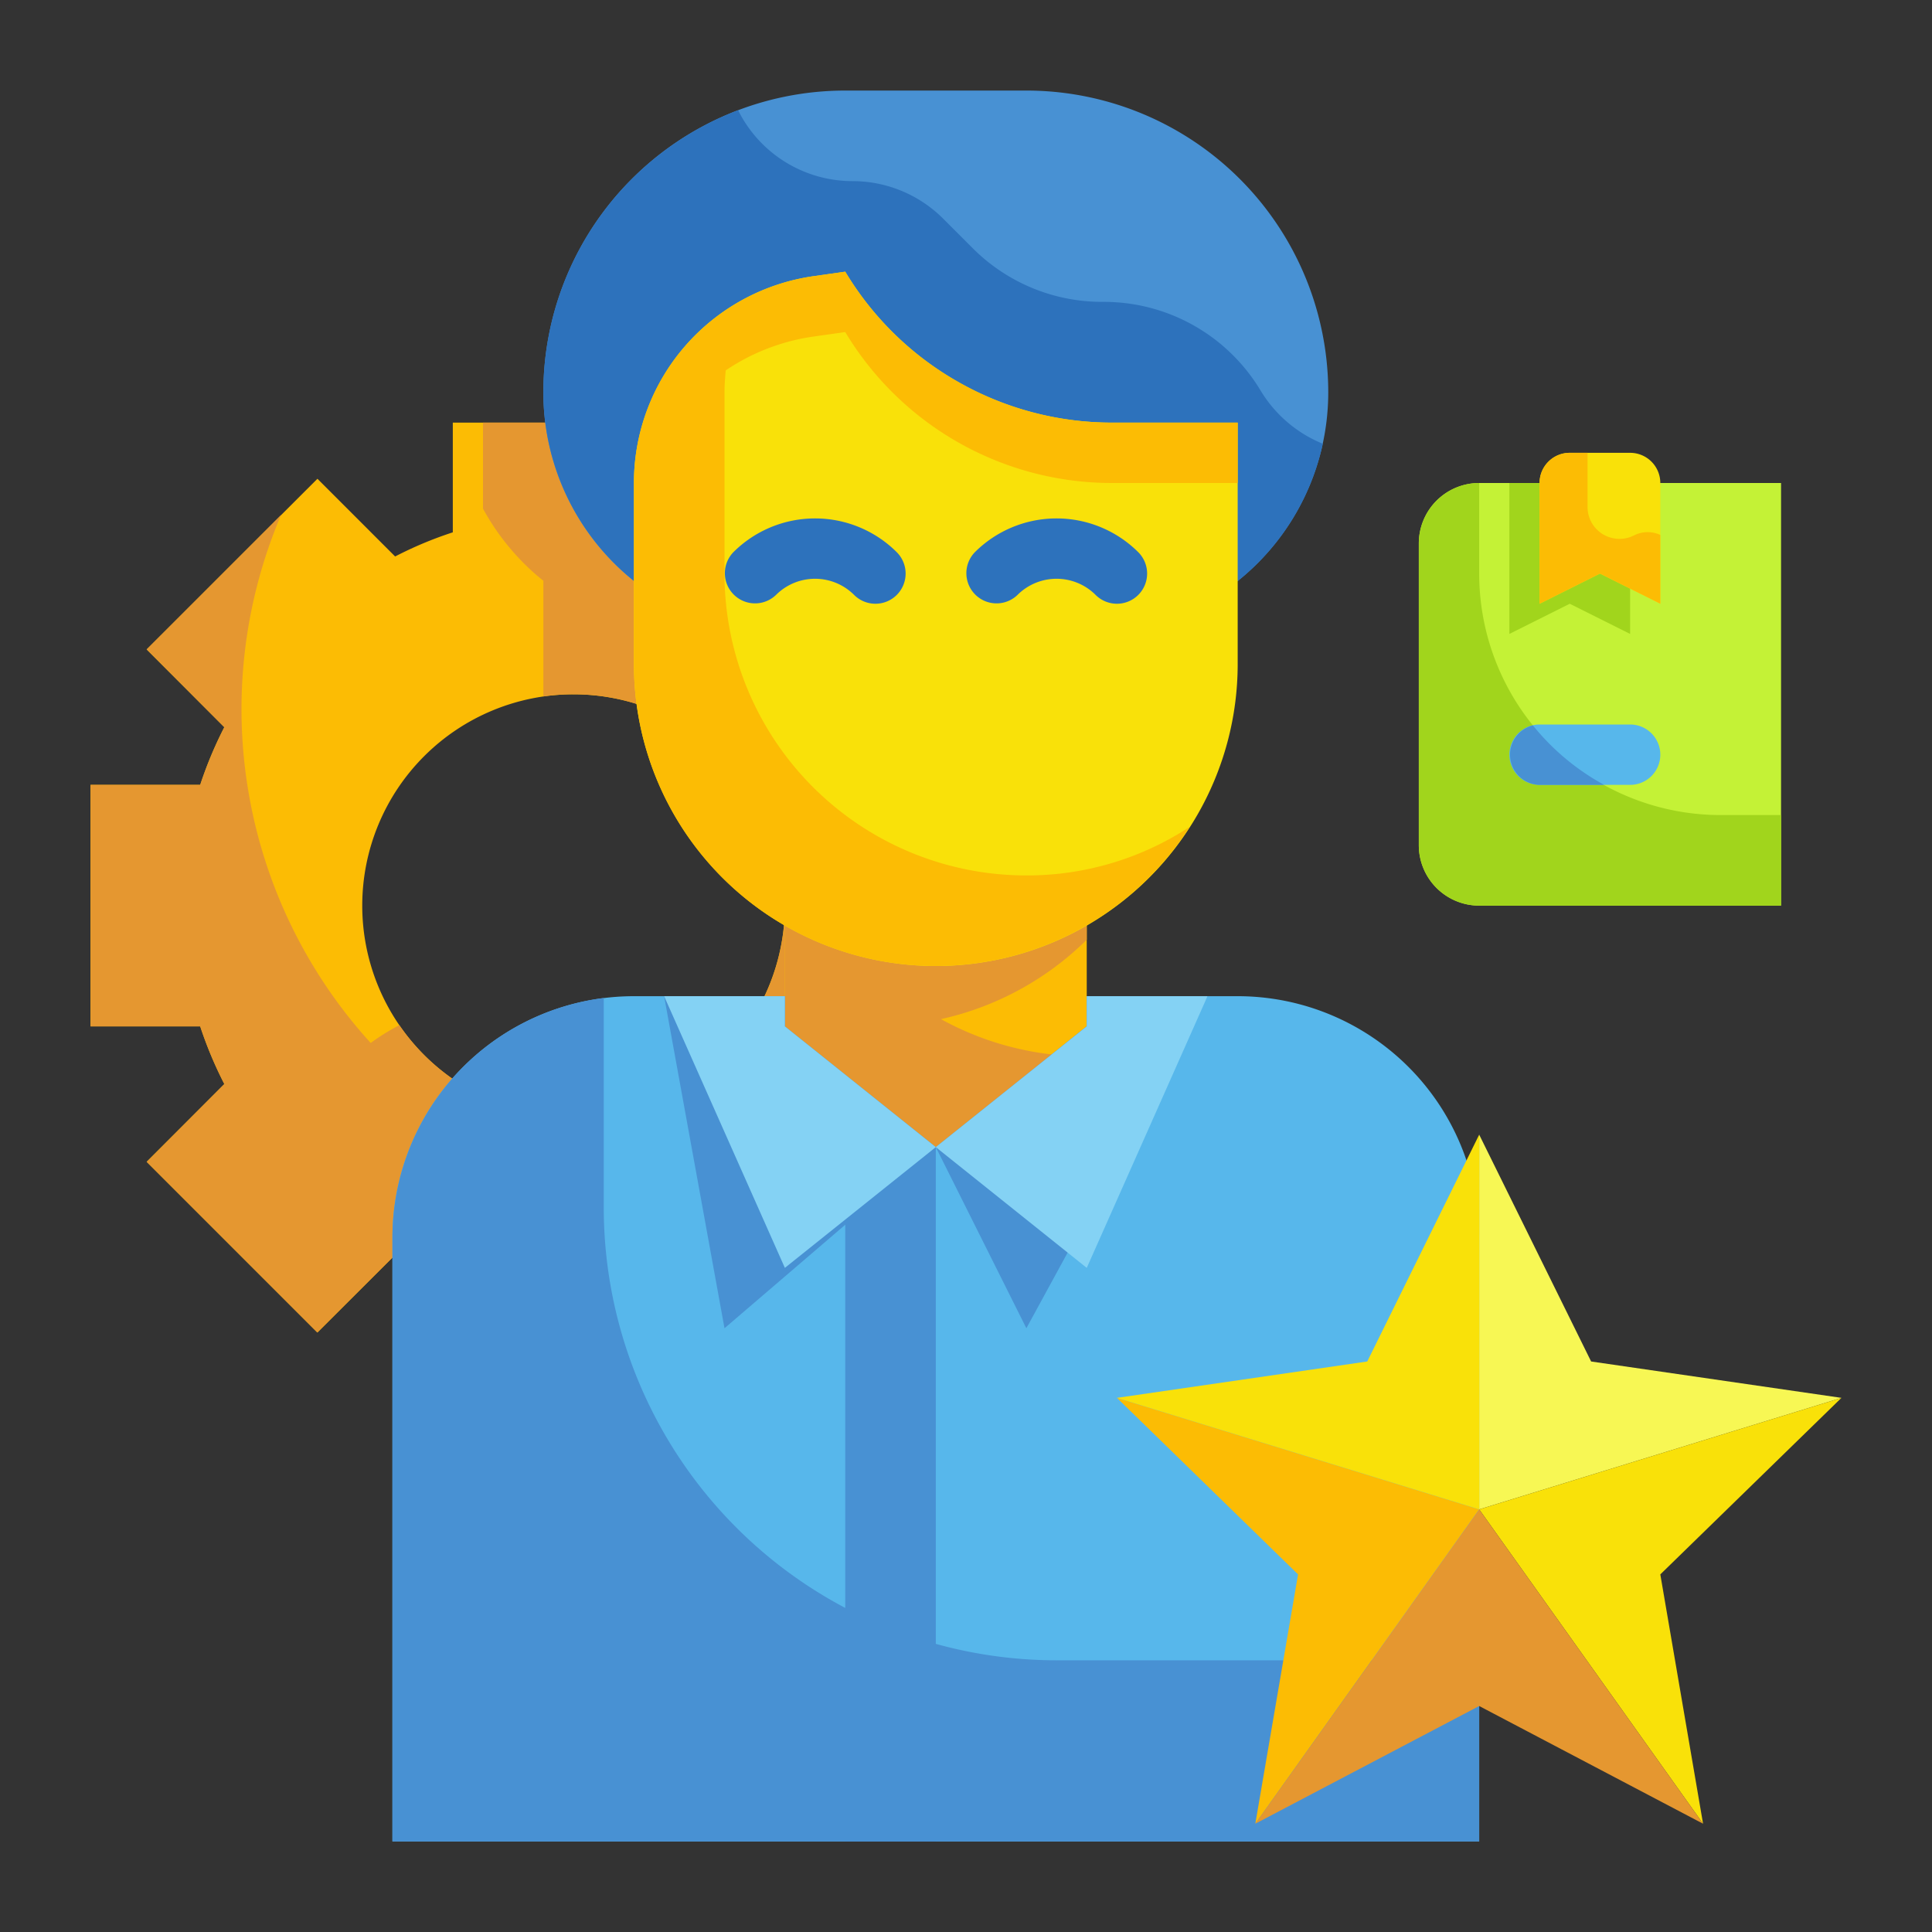
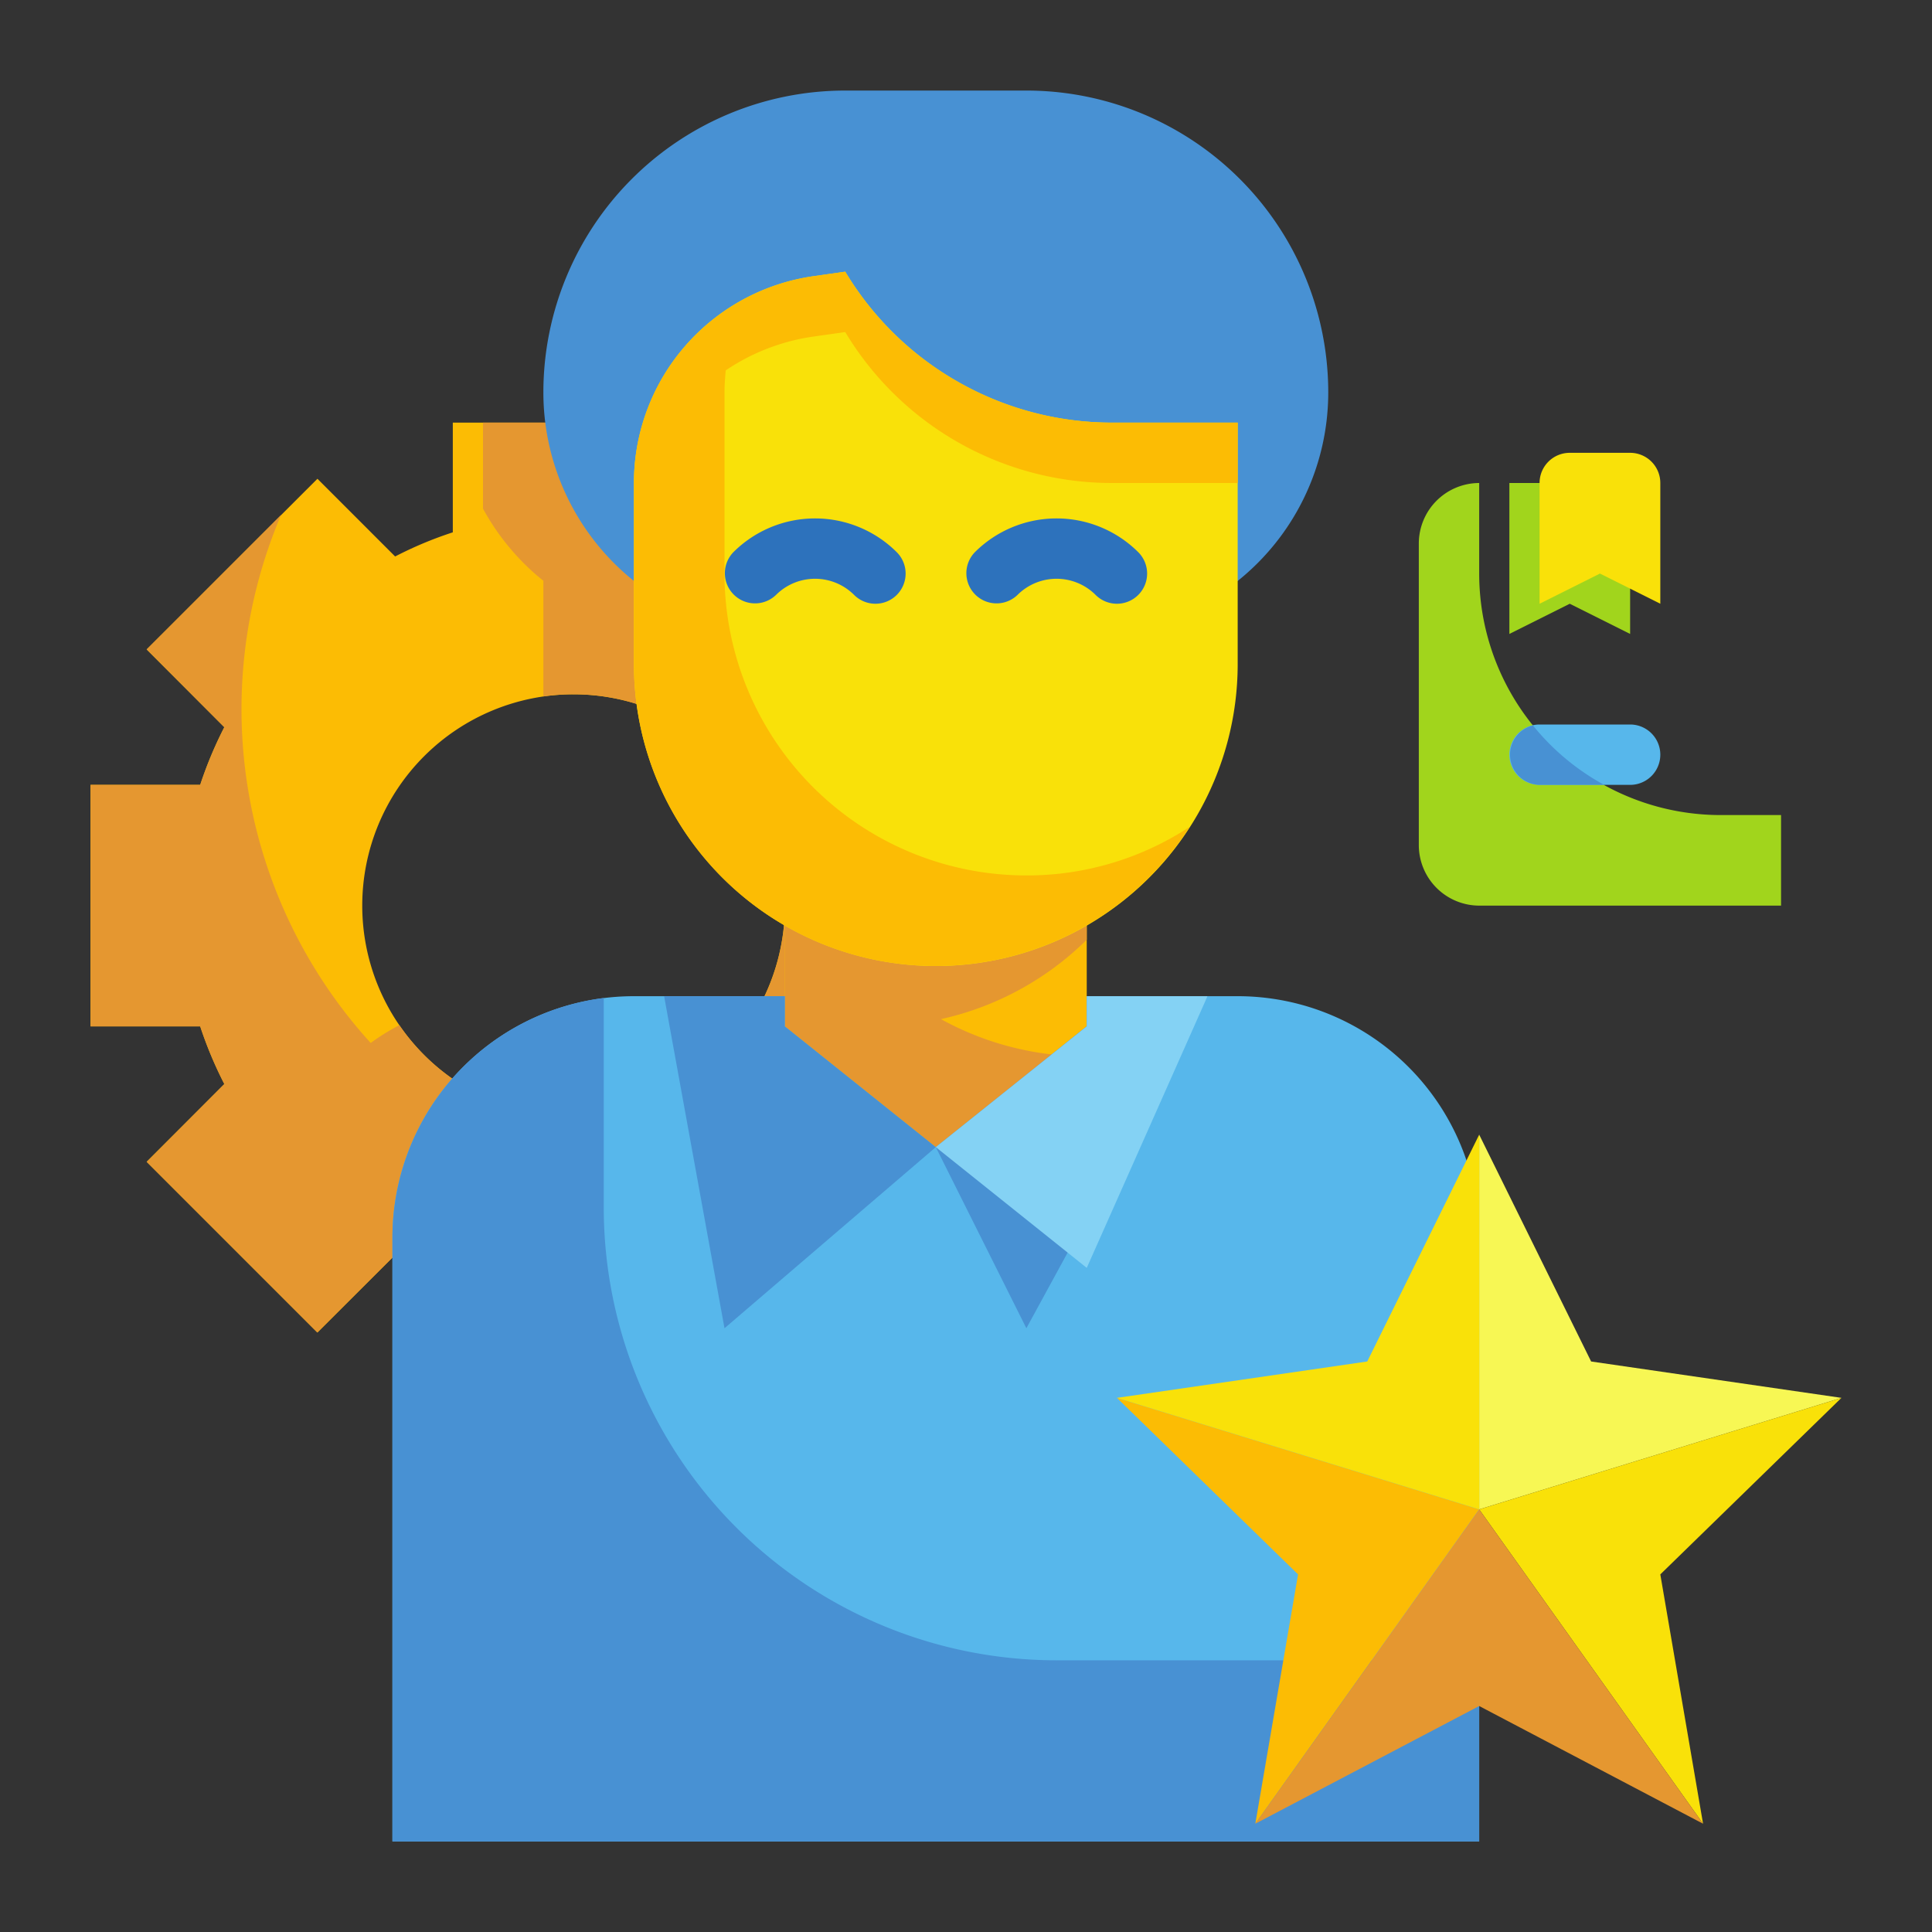
<svg xmlns="http://www.w3.org/2000/svg" height="512" viewBox="0 0 64 64" width="512">
  <rect x="0" y="0" width="64" height="64" fill="#333333" stroke="none" />
  <g id="Flat">
    <g id="Color">
      <path d="m35 34v-8h-3.634a12.749 12.749 0 0 0 -.8-1.911l2.574-2.574-5.657-5.657-2.574 2.574a12.749 12.749 0 0 0 -1.911-.8v-3.632h-7.998v3.634a12.749 12.749 0 0 0 -1.911.8l-2.574-2.574-5.657 5.655 2.574 2.574a12.749 12.749 0 0 0 -.798 1.911h-3.634v8h3.634a12.749 12.749 0 0 0 .8 1.911l-2.576 2.574 5.657 5.657 2.574-2.574a12.749 12.749 0 0 0 1.911.8v3.632h8v-3.634a12.749 12.749 0 0 0 1.911-.8l2.574 2.574 5.657-5.657-2.574-2.574a12.749 12.749 0 0 0 .8-1.911zm-16 3a7 7 0 1 1 7-7 7 7 0 0 1 -7 7z" fill="#fcbc04" />
      <path d="m31.37 34a13.987 13.987 0 0 1 -.8 1.91l2.57 2.58-5.65 5.65-2.58-2.57a13.987 13.987 0 0 1 -1.91.8v3.63h-8v-3.63a13.987 13.987 0 0 1 -1.91-.8l-2.58 2.57-5.65-5.65 2.57-2.58a13.987 13.987 0 0 1 -.8-1.91h-3.63v-8h3.63a13.987 13.987 0 0 1 .8-1.91l-2.57-2.58 4.45-4.45a16.432 16.432 0 0 0 2.97 17.49 7.161 7.161 0 0 1 .95-.59 7 7 0 1 0 5.77-10.96 6.541 6.541 0 0 0 -1 .07v-3.83a7.93 7.93 0 0 1 -2-2.39v-2.85h7v3.63a13.987 13.987 0 0 1 1.91.8l2.58-2.57 5.65 5.65-2.57 2.58a13.987 13.987 0 0 1 .8 1.91h3.63v8z" fill="#e59730" />
      <path d="m21 33h20a8 8 0 0 1 8 8v20a0 0 0 0 1 0 0h-36a0 0 0 0 1 0 0v-20a8 8 0 0 1 8-8z" fill="#57b7eb" />
      <g fill="#4891d3">
        <path d="m49 55v6h-36v-20a8 8 0 0 1 7-7.94v6.94a15.005 15.005 0 0 0 15 15z" />
-         <path d="m28 38h3v23h-3z" />
        <path d="m28 3h6a10 10 0 0 1 10 10 8 8 0 0 1 -8 8h-10a8 8 0 0 1 -8-8 10 10 0 0 1 10-10z" />
      </g>
-       <path d="m43.82 14.7a7.991 7.991 0 0 1 -7.82 6.3h-10a8 8 0 0 1 -8-8 9.969 9.969 0 0 1 2.93-7.07 10.086 10.086 0 0 1 3.52-2.28 4.233 4.233 0 0 0 3.79 2.35 4.246 4.246 0 0 1 3 1.24l.99.99a6.055 6.055 0 0 0 4.28 1.77h.06a6.051 6.051 0 0 1 5.19 2.94 4.3 4.3 0 0 0 2.06 1.76z" fill="#2d72bc" />
      <path d="m36 34-5 4-5-4v-5h10z" fill="#fcbc04" />
      <path d="m36 31.13a9.926 9.926 0 0 1 -4.83 2.63 9.944 9.944 0 0 0 3.67 1.17l-3.84 3.07-5-4v-5h10z" fill="#e59730" />
      <path d="m31 32a10 10 0 0 1 -10-10v-6a6.919 6.919 0 0 1 5.94-6.849l1.06-.151a10.3 10.3 0 0 0 8.831 5h4.169v8a10 10 0 0 1 -10 10z" fill="#f9e109" />
-       <path d="m40 33-6 11-3-6 5-4v-1z" fill="#4891d3" />
+       <path d="m40 33-6 11-3-6 5-4v-1" fill="#4891d3" />
      <path d="m22 33 2 11 7-6-5-4v-1z" fill="#4891d3" />
      <path d="m24 13v6a10 10 0 0 0 10 10 9.807 9.807 0 0 0 5.41-1.61 9.992 9.992 0 0 1 -18.41-5.39v-6a6.89 6.89 0 0 1 1.69-4.53 6.964 6.964 0 0 1 4.25-2.32l1.06-.15a10.224 10.224 0 0 0 3.76 3.66 10.292 10.292 0 0 0 5.07 1.34h4.17v2h-4.17a10.3 10.3 0 0 1 -8.83-5l-1.06.15a6.926 6.926 0 0 0 -2.9 1.12c-.02.24-.04.48-.04.73z" fill="#fcbc04" />
      <path d="m40 33-4 9-5-4 5-4v-1z" fill="#84d2f4" />
-       <path d="m22 33 4 9 5-4-5-4v-1z" fill="#84d2f4" />
      <path d="m29 20a1 1 0 0 1 -.707-.293 1.831 1.831 0 0 0 -2.586 0 1 1 0 0 1 -1.414-1.414 3.832 3.832 0 0 1 5.414 0 1 1 0 0 1 -.707 1.707z" fill="#2d72bc" />
      <path d="m37 20a1 1 0 0 1 -.707-.293 1.831 1.831 0 0 0 -2.586 0 1 1 0 0 1 -1.414-1.414 3.832 3.832 0 0 1 5.414 0 1 1 0 0 1 -.707 1.707z" fill="#2d72bc" />
      <path d="m61 46.306-8.292-1.205-3.708-7.514v12.413z" fill="#f7f754" />
      <path d="m37 46.306 6 5.848-1.416 8.259 7.416-10.413z" fill="#fcbc04" />
      <path d="m61 46.306-12 3.694 7.416 10.413-1.416-8.259z" fill="#f9e109" />
      <path d="m49 37.587-3.708 7.514-8.292 1.205 12 3.694z" fill="#f9e109" />
      <path d="m41.584 60.413 7.416-3.899 7.416 3.899-7.416-10.413z" fill="#e59730" />
-       <path d="m49 16h10a0 0 0 0 1 0 0v14a0 0 0 0 1 0 0h-10a2 2 0 0 1 -2-2v-10a2 2 0 0 1 2-2z" fill="#c4f236" />
      <path d="m59 27v3h-10a2.006 2.006 0 0 1 -2-2v-10a2.006 2.006 0 0 1 2-2v3a8 8 0 0 0 8 8z" fill="#a1d51c" />
      <path d="m54 21-2-1-2 1v-5h3a1 1 0 0 1 1 1z" fill="#a1d51c" />
      <path d="m55 20-2-1-2 1v-4a1 1 0 0 1 1-1h2a1 1 0 0 1 1 1z" fill="#f9e109" />
-       <path d="m55 17.72v2.28l-2-1-2 1v-4a1 1 0 0 1 1-1h.59v1.79a1.054 1.054 0 0 0 1.06 1.06 1.039 1.039 0 0 0 .47-.11 1.006 1.006 0 0 1 .88-.02z" fill="#fcbc04" />
      <path d="m54 26h-3a1 1 0 0 1 0-2h3a1 1 0 0 1 0 2z" fill="#57b7eb" />
      <path d="m53.14 26h-2.14a1 1 0 0 1 -.22-1.97 7.862 7.862 0 0 0 2.36 1.97z" fill="#4891d3" />
    </g>
  </g>
</svg>